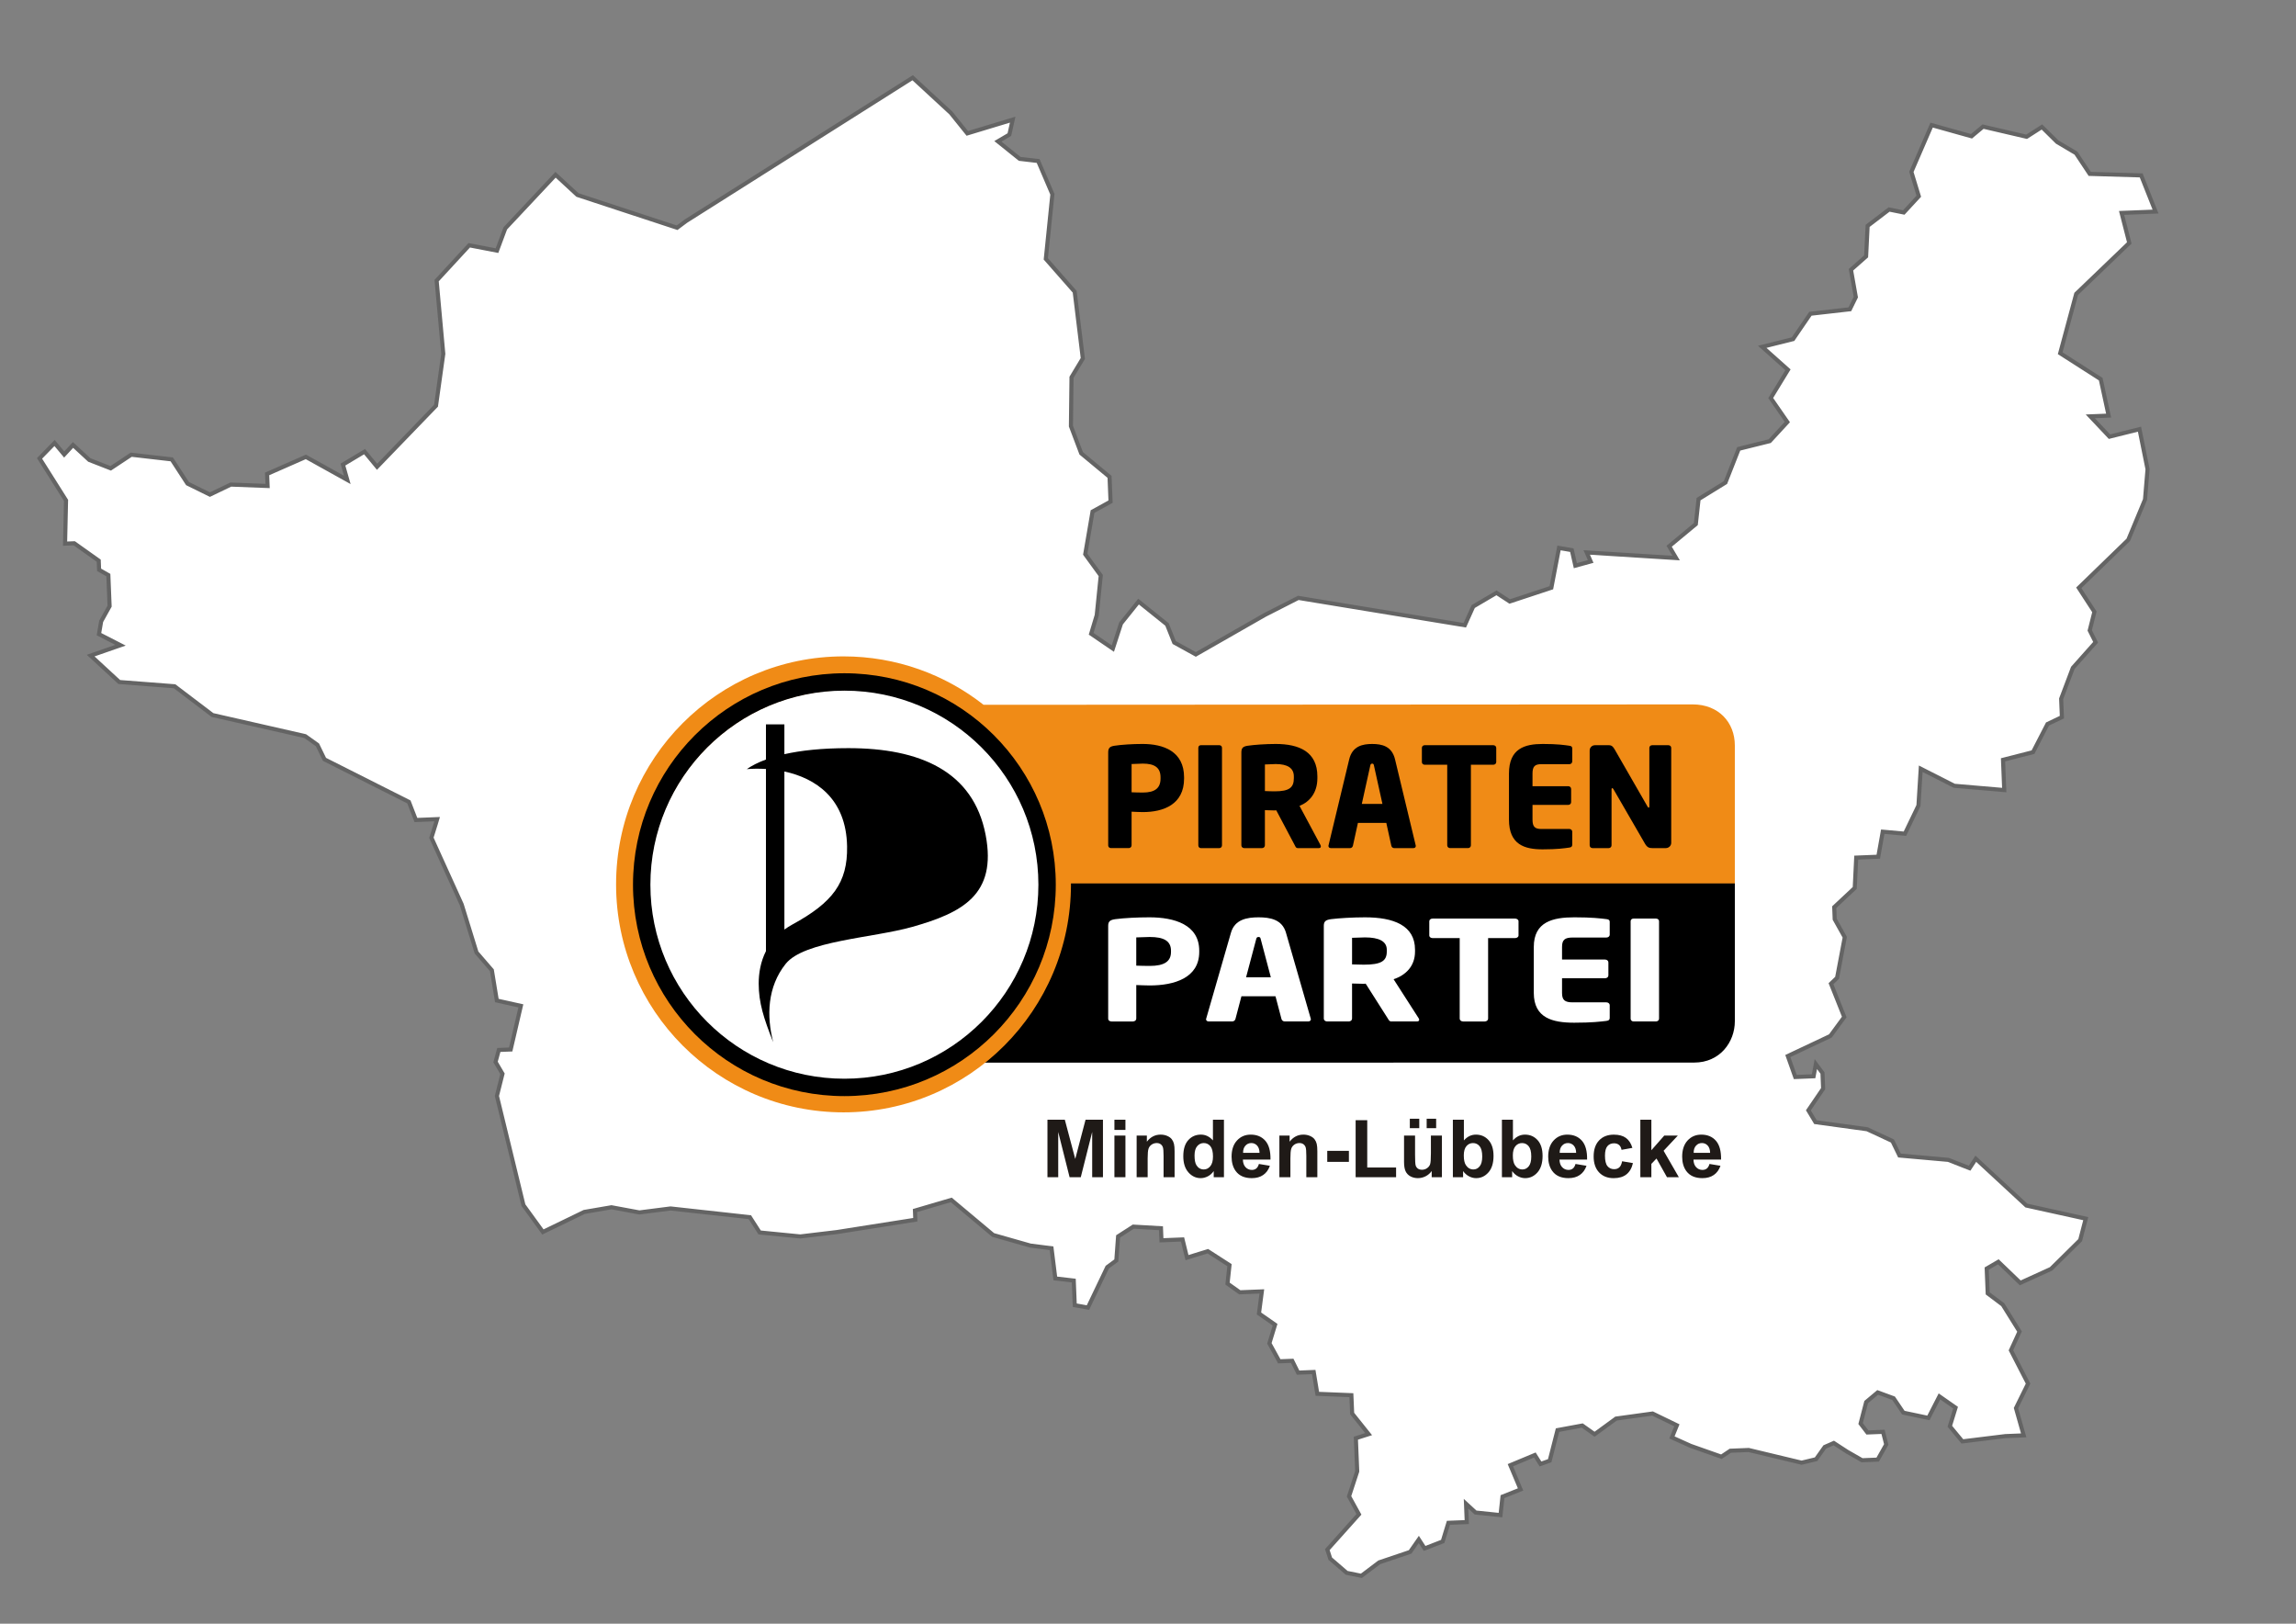
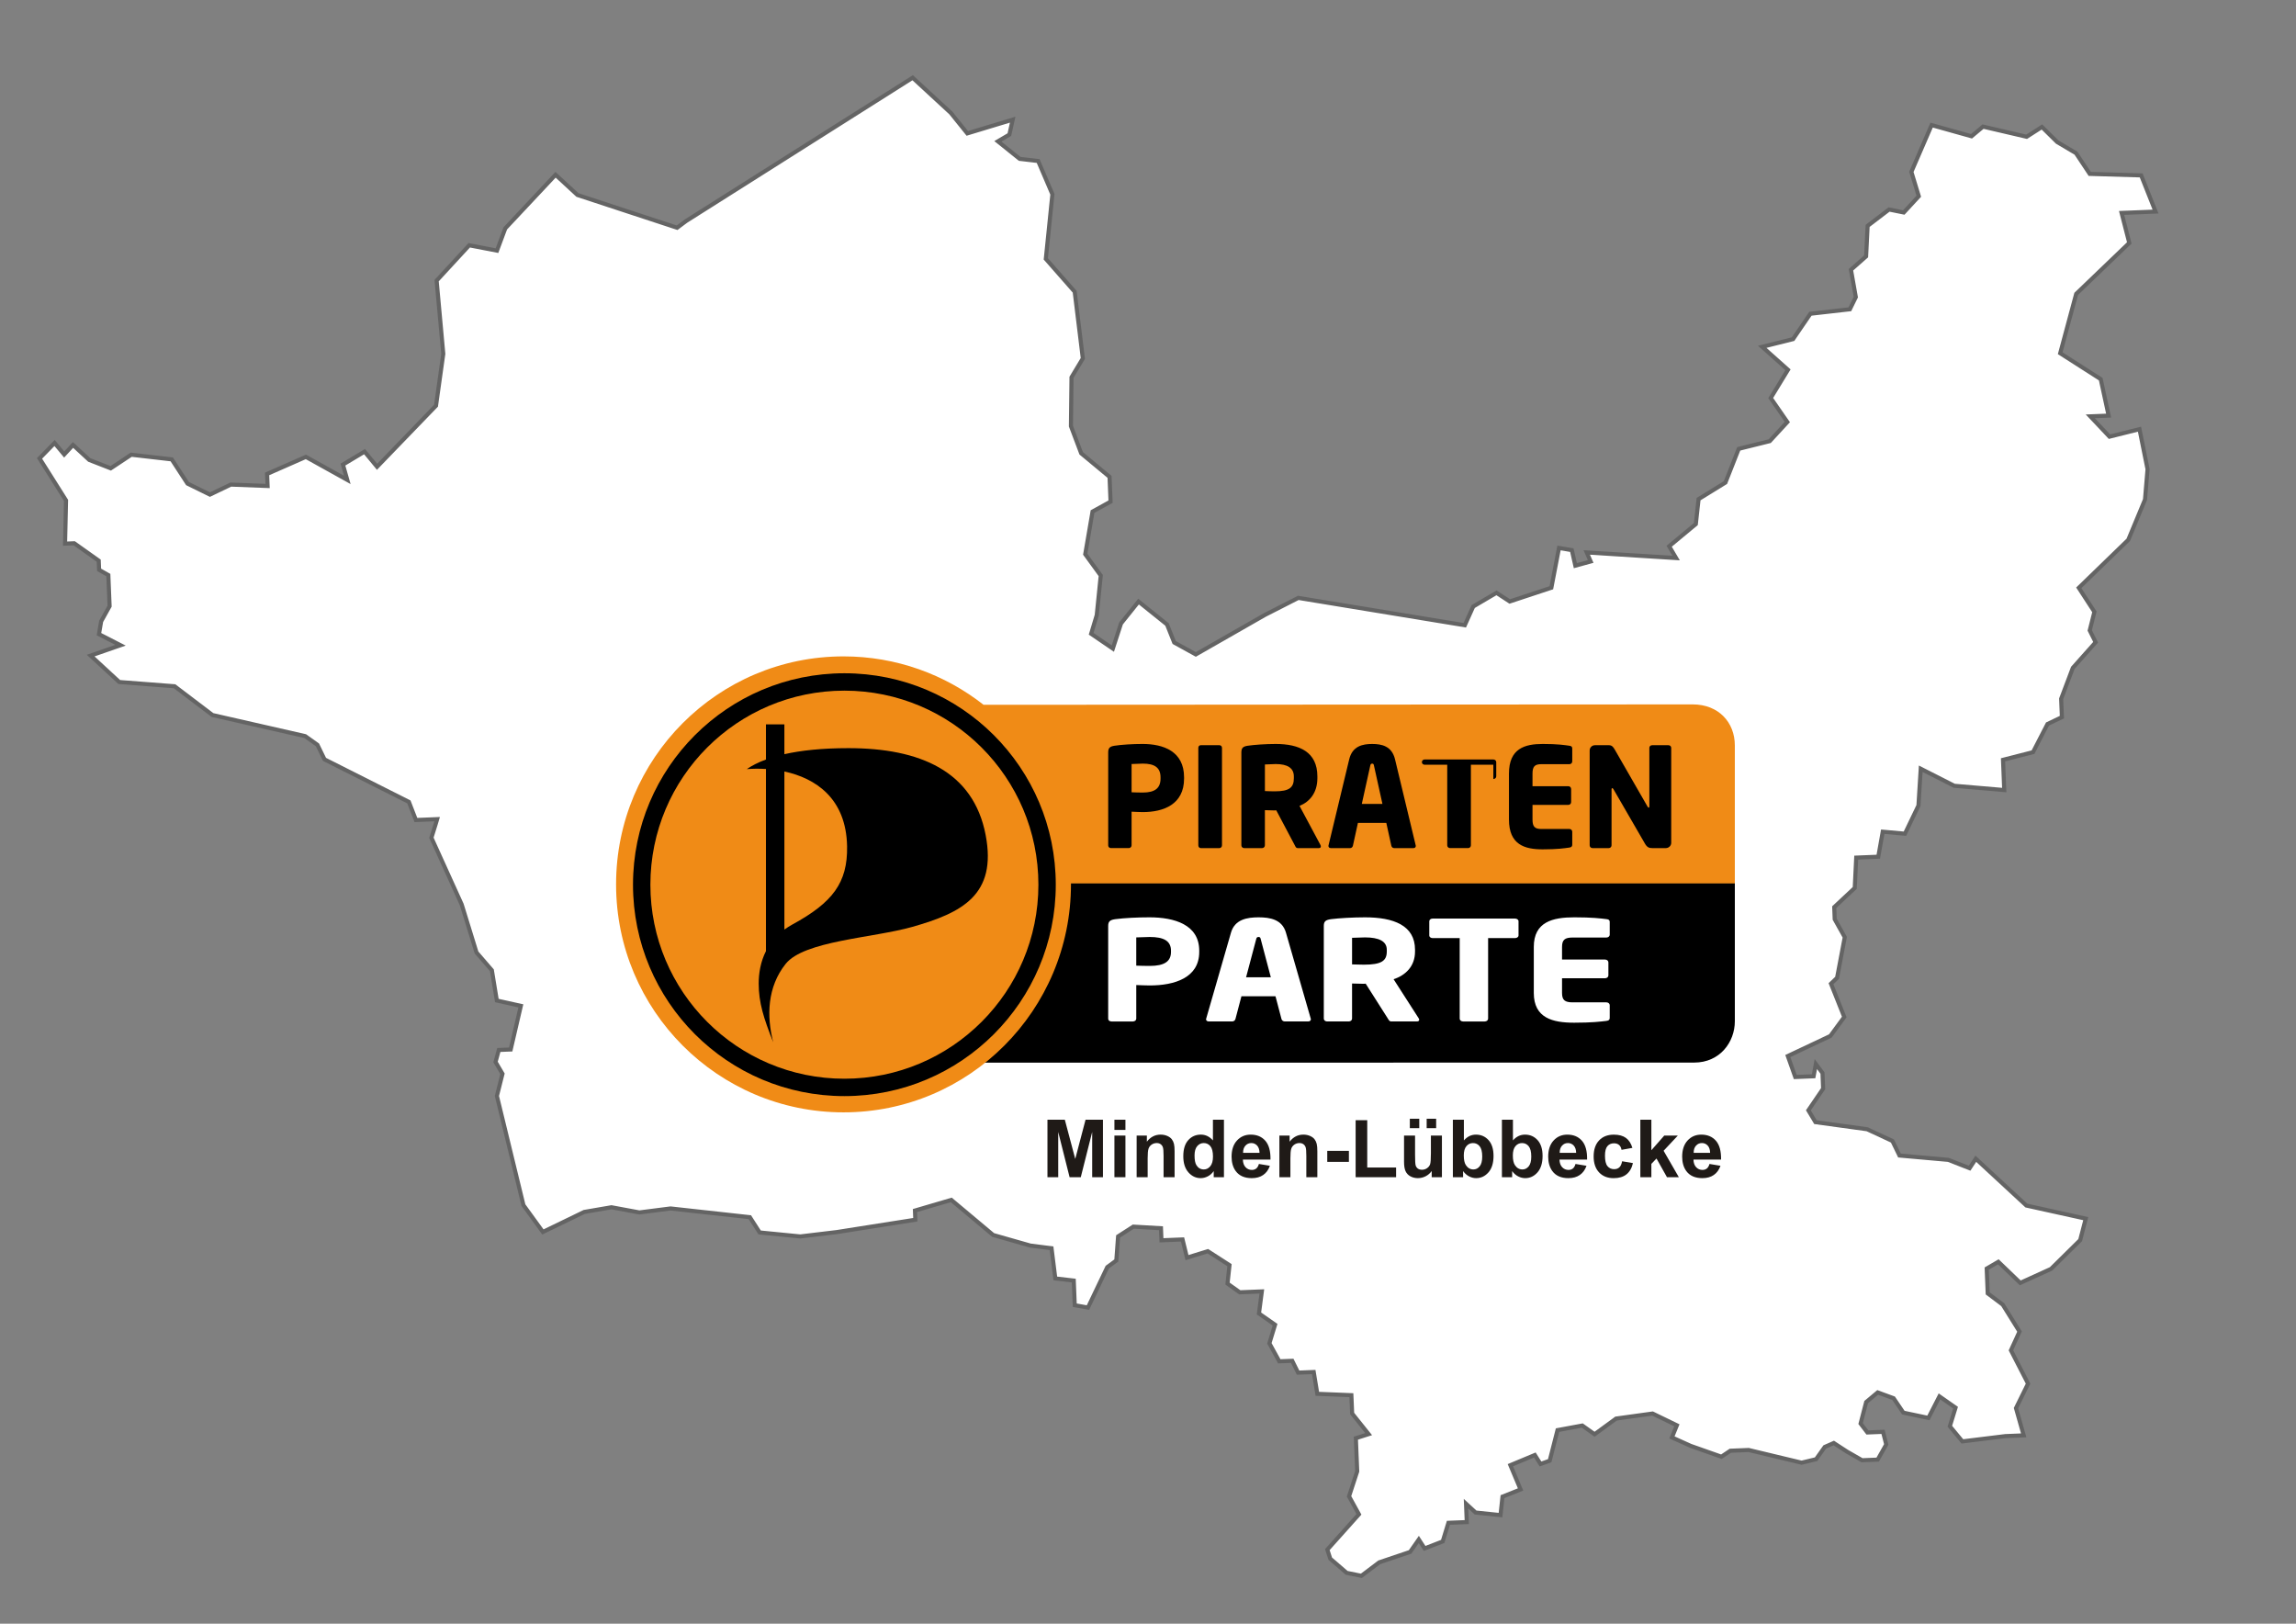
<svg xmlns="http://www.w3.org/2000/svg" xml:space="preserve" width="297mm" height="210mm" style="shape-rendering:geometricPrecision; text-rendering:geometricPrecision; image-rendering:optimizeQuality; fill-rule:evenodd; clip-rule:evenodd" viewBox="0 0 297 210">
  <rect x="0" y="0" width="297" height="210" fill="#808080" stroke="none" />
  <defs>
    <style type="text/css">
   
    .str0 {stroke:#646464;stroke-width:0.529}
    .fil0 {fill:white}
    .fil2 {fill:black}
    .fil3 {fill:#F08B16}
    .fil4 {fill:white}
    .fil1 {fill:#1F1A17;fill-rule:nonzero}
   
  </style>
  </defs>
  <g id="Ebene_x0020_1">
    <polygon id="Kreis_Minden-Lübbecke_1_" class="fil0 str0" points="276.973,22.685 278.833,27.364 274.44,27.539 275.434,31.418 268.566,38.01 266.498,45.685 271.741,49.039 272.761,53.753 270.391,53.847 272.872,56.476 276.754,55.507 277.796,60.68 277.468,64.61 275.3,69.825 268.903,76.025 270.923,79.132 270.318,81.535 271.083,83.067 268.132,86.377 266.62,90.377 266.717,92.751 264.858,93.638 262.98,97.279 259.102,98.27 259.259,102.182 252.79,101.628 248.457,99.425 248.162,104.191 246.414,107.826 243.543,107.566 242.966,110.802 240.113,110.918 239.921,114.842 237.268,117.326 237.329,118.887 238.63,121.212 237.635,126.467 236.848,127.224 238.565,131.534 236.767,133.984 231.264,136.582 232.227,139.294 234.6,139.199 234.889,137.623 235.75,138.777 235.832,140.8 233.922,143.605 234.84,145.131 241.527,146.05 244.797,147.571 245.71,149.449 252.024,150.01 254.778,151.087 255.582,149.866 262.123,155.918 269.803,157.613 269.08,160.393 265.312,164.109 261.333,165.921 258.496,163.194 256.991,164.07 257.121,167.278 259.069,168.741 261.236,172.217 260.125,174.641 262.341,178.952 260.779,182.119 261.775,185.642 259.401,185.738 253.843,186.422 252.223,184.463 252.962,182.058 250.877,180.601 249.449,183.386 246.207,182.703 244.946,180.839 242.891,180.086 241.4,181.335 240.679,184.115 241.558,185.266 243.579,185.185 243.995,186.819 242.89,188.778 240.867,188.859 238.927,187.748 237.208,186.629 236.043,187.139 234.92,188.724 233.045,189.174 226.201,187.533 223.828,187.629 222.672,188.402 218.694,186.999 216.274,185.907 216.915,184.341 213.772,182.818 209.047,183.47 206.269,185.497 204.678,184.371 201.472,184.963 200.462,188.919 199.271,189.341 198.54,188.182 195.376,189.499 196.694,192.637 194.357,193.566 194.098,195.954 190.875,195.621 189.638,194.482 189.735,196.856 187.36,196.951 186.623,199.357 184.282,200.266 183.53,199.106 182.406,200.715 178.41,202.064 176.103,203.807 174.198,203.421 172.078,201.593 171.698,200.419 175.784,195.854 174.505,193.528 175.563,190.294 175.389,186.009 177.039,185.481 174.908,182.817 174.809,180.444 170.403,180.267 169.938,177.447 167.915,177.528 167.154,175.998 165.482,176.063 164.202,173.738 164.937,171.332 162.854,169.876 163.226,167.023 160.369,167.137 158.787,166.012 159.042,163.626 156.24,161.823 153.544,162.656 152.968,160.303 150.241,160.412 150.179,158.852 146.601,158.645 144.63,159.912 144.402,163.024 143.232,163.886 140.733,169.113 139.026,168.808 138.897,165.621 136.511,165.344 136.023,161.445 133.279,161.094 128.469,159.725 123.053,155.188 118.354,156.567 118.402,157.751 108.252,159.348 103.52,159.914 98.264,159.397 96.996,157.424 86.738,156.295 82.708,156.809 79.096,156.14 75.575,156.744 70.227,159.335 67.711,155.869 64.278,141.748 65,138.879 64.102,137.353 64.525,135.795 66.063,135.734 67.376,130.091 64.269,129.402 63.627,125.489 61.641,123.192 59.721,116.976 55.805,108.351 56.356,106.591 56.549,105.944 53.801,106.055 52.893,103.714 41.976,98.211 41.061,96.333 39.479,95.208 27.484,92.476 22.582,88.757 15.427,88.207 11.726,84.792 15.59,83.448 12.802,82.018 13.087,80.357 14.178,78.398 14.016,74.379 12.82,73.7 12.772,72.513 9.604,70.264 8.417,70.31 8.543,64.717 5.114,59.286 7.06,57.293 8.305,58.783 9.446,57.548 11.55,59.489 14.319,60.569 16.976,58.81 22.218,59.413 24.255,62.544 27.155,63.968 29.855,62.673 34.615,62.855 34.552,61.295 39.567,59.09 44.923,62.067 44.36,60.086 47.156,58.412 48.775,60.371 56.402,52.472 57.341,45.765 56.48,36.293 60.697,31.723 64.288,32.415 65.363,29.533 71.865,22.603 74.695,25.217 87.588,29.454 88.739,28.593 118.058,10.053 122.995,14.607 125.126,17.253 130.997,15.476 130.568,17.407 129.082,18.281 131.901,20.545 134.29,20.824 136.133,25.127 135.282,33.481 139.018,37.732 140.07,46.362 138.605,48.797 138.53,55.115 139.858,58.628 143.526,61.672 143.655,64.88 141.327,66.162 140.381,71.679 142.388,74.437 141.869,79.564 141.147,81.969 143.953,83.882 145.014,80.627 147.277,77.806 150.957,80.763 151.892,83.1 154.683,84.639 163.628,79.527 167.943,77.328 189.477,80.866 190.569,78.444 193.578,76.674 195.295,77.792 200.678,76.014 201.666,70.868 203.326,71.153 203.779,73.161 205.762,72.618 205.252,71.45 216.814,72.175 215.914,70.647 219.366,67.781 219.719,64.553 223.197,62.411 224.914,58.05 228.925,57.054 231.202,54.585 229.051,51.48 231.283,47.826 227.953,44.856 231.941,43.86 234.185,40.578 239.289,39.999 240.061,38.427 239.434,34.887 241.392,33.158 241.587,29.212 244.361,27.097 246.264,27.482 248.205,25.379 247.246,22.228 249.866,16.18 255.026,17.624 256.519,16.376 262.157,17.689 264.135,16.422 266.107,18.368 268.54,19.81 270.32,22.49 " />
    <polygon class="fil1" points="135.494,152.253 135.494,144.818 137.741,144.818 139.089,149.89 140.422,144.818 142.674,144.818 142.674,152.253 141.28,152.253 141.28,146.4 139.804,152.253 138.358,152.253 136.887,146.4 136.887,152.253 " />
    <path id="1" class="fil1" d="M144.156 146.137l0 -1.319 1.425 0 0 1.319 -1.425 0zm0 6.116l0 -5.385 1.425 0 0 5.385 -1.425 0z" />
    <path id="12" class="fil1" d="M151.94 152.253l-1.425 0 0 -2.749c0,-0.582 -0.031,-0.957 -0.092,-1.129 -0.061,-0.17 -0.161,-0.303 -0.298,-0.398 -0.137,-0.093 -0.301,-0.142 -0.493,-0.142 -0.247,0 -0.469,0.068 -0.665,0.203 -0.196,0.137 -0.331,0.315 -0.403,0.538 -0.073,0.223 -0.109,0.635 -0.109,1.238l0 2.439 -1.425 0 0 -5.385 1.323 0 0 0.791c0.471,-0.609 1.063,-0.914 1.776,-0.914 0.313,0 0.602,0.057 0.862,0.17 0.26,0.114 0.457,0.258 0.59,0.434 0.133,0.176 0.227,0.376 0.279,0.599 0.054,0.223 0.08,0.542 0.08,0.957l0 3.348z" />
    <path id="123" class="fil1" d="M158.324 152.253l-1.323 0 0 -0.791c-0.22,0.308 -0.479,0.537 -0.779,0.687 -0.299,0.151 -0.601,0.225 -0.905,0.225 -0.62,0 -1.149,-0.249 -1.591,-0.748 -0.44,-0.499 -0.661,-1.194 -0.661,-2.086 0,-0.914 0.215,-1.608 0.644,-2.083 0.429,-0.474 0.973,-0.713 1.629,-0.713 0.601,0 1.122,0.251 1.561,0.751l0 -2.678 1.425 0 0 7.435zm-3.803 -2.809c0,0.575 0.08,0.99 0.239,1.248 0.229,0.37 0.55,0.557 0.963,0.557 0.329,0 0.608,-0.14 0.838,-0.419 0.229,-0.279 0.344,-0.696 0.344,-1.25 0,-0.618 -0.113,-1.065 -0.334,-1.336 -0.223,-0.272 -0.509,-0.408 -0.859,-0.408 -0.338,0 -0.62,0.135 -0.848,0.403 -0.229,0.268 -0.343,0.67 -0.343,1.205z" />
    <path id="1234" class="fil1" d="M162.847 150.539l1.421 0.237c-0.183,0.521 -0.471,0.917 -0.866,1.189 -0.393,0.274 -0.886,0.409 -1.478,0.409 -0.936,0 -1.629,-0.305 -2.079,-0.917 -0.355,-0.49 -0.533,-1.11 -0.533,-1.856 0,-0.893 0.234,-1.593 0.701,-2.098 0.466,-0.505 1.056,-0.758 1.769,-0.758 0.801,0 1.433,0.265 1.897,0.794 0.462,0.53 0.684,1.34 0.665,2.432l-3.571 0c0.01,0.422 0.125,0.751 0.344,0.985 0.22,0.235 0.495,0.353 0.822,0.353 0.223,0 0.41,-0.061 0.563,-0.182 0.152,-0.123 0.268,-0.319 0.344,-0.589zm0.081 -1.44c-0.01,-0.414 -0.116,-0.727 -0.319,-0.942 -0.203,-0.215 -0.45,-0.322 -0.741,-0.322 -0.312,0 -0.568,0.114 -0.77,0.341 -0.203,0.225 -0.303,0.533 -0.299,0.923l2.129 0z" />
    <path id="12345" class="fil1" d="M170.405 152.253l-1.425 0 0 -2.749c0,-0.582 -0.031,-0.957 -0.092,-1.129 -0.061,-0.17 -0.161,-0.303 -0.298,-0.398 -0.137,-0.093 -0.301,-0.142 -0.493,-0.142 -0.247,0 -0.469,0.068 -0.665,0.203 -0.196,0.137 -0.331,0.315 -0.403,0.538 -0.073,0.223 -0.109,0.635 -0.109,1.238l0 2.439 -1.425 0 0 -5.385 1.323 0 0 0.791c0.471,-0.609 1.063,-0.914 1.776,-0.914 0.313,0 0.602,0.057 0.862,0.17 0.26,0.114 0.457,0.258 0.59,0.434 0.133,0.176 0.227,0.376 0.279,0.599 0.054,0.223 0.08,0.542 0.08,0.957l0 3.348z" />
    <polygon id="123456" class="fil1" points="171.688,150.269 171.688,148.844 174.487,148.844 174.487,150.269 " />
    <polygon id="1234567" class="fil1" points="175.359,152.253 175.359,144.879 176.86,144.879 176.86,150.999 180.592,150.999 180.592,152.253 " />
    <path id="12345678" class="fil1" d="M185.198 152.253l0 -0.807c-0.197,0.287 -0.455,0.514 -0.774,0.68 -0.32,0.165 -0.658,0.248 -1.013,0.248 -0.362,0 -0.685,-0.08 -0.973,-0.237 -0.287,-0.159 -0.495,-0.383 -0.625,-0.67 -0.128,-0.287 -0.192,-0.685 -0.192,-1.193l0 -3.407 1.425 0 0 2.474c0,0.758 0.026,1.222 0.08,1.393 0.052,0.17 0.147,0.305 0.286,0.405 0.139,0.1 0.315,0.149 0.528,0.149 0.244,0 0.462,-0.066 0.654,-0.199 0.192,-0.135 0.324,-0.299 0.395,-0.497 0.071,-0.199 0.107,-0.684 0.107,-1.454l0 -2.271 1.425 0 0 5.385 -1.323 0zm-2.83 -6.339l0 -1.222 1.222 0 0 1.222 -1.222 0zm2.179 0l0 -1.222 1.227 0 0 1.222 -1.227 0z" />
    <path id="123456789" class="fil1" d="M187.937 152.253l0 -7.435 1.425 0 0 2.678c0.44,-0.5 0.959,-0.751 1.561,-0.751 0.656,0 1.198,0.239 1.629,0.713 0.429,0.474 0.644,1.156 0.644,2.046 0,0.919 -0.22,1.629 -0.658,2.126 -0.438,0.497 -0.969,0.744 -1.594,0.744 -0.308,0 -0.611,-0.076 -0.91,-0.23 -0.299,-0.154 -0.557,-0.381 -0.774,-0.682l0 0.791 -1.323 0zm1.414 -2.809c0,0.557 0.088,0.969 0.263,1.238 0.247,0.379 0.575,0.568 0.985,0.568 0.313,0 0.582,-0.135 0.803,-0.403 0.222,-0.268 0.332,-0.692 0.332,-1.271 0,-0.615 -0.113,-1.059 -0.336,-1.331 -0.222,-0.272 -0.507,-0.408 -0.857,-0.408 -0.341,0 -0.625,0.133 -0.852,0.398 -0.227,0.267 -0.339,0.668 -0.339,1.21z" />
    <path id="12345678910" class="fil1" d="M194.281 152.253l0 -7.435 1.425 0 0 2.678c0.44,-0.5 0.959,-0.751 1.561,-0.751 0.656,0 1.198,0.239 1.629,0.713 0.429,0.474 0.644,1.156 0.644,2.046 0,0.919 -0.22,1.629 -0.658,2.126 -0.438,0.497 -0.969,0.744 -1.594,0.744 -0.308,0 -0.611,-0.076 -0.91,-0.23 -0.299,-0.154 -0.557,-0.381 -0.774,-0.682l0 0.791 -1.323 0zm1.414 -2.809c0,0.557 0.088,0.969 0.263,1.238 0.247,0.379 0.575,0.568 0.985,0.568 0.313,0 0.582,-0.135 0.803,-0.403 0.222,-0.268 0.332,-0.692 0.332,-1.271 0,-0.615 -0.113,-1.059 -0.336,-1.331 -0.222,-0.272 -0.507,-0.408 -0.857,-0.408 -0.341,0 -0.625,0.133 -0.852,0.398 -0.227,0.267 -0.339,0.668 -0.339,1.21z" />
    <path id="1234567891011" class="fil1" d="M203.803 150.539l1.421 0.237c-0.183,0.521 -0.471,0.917 -0.866,1.189 -0.393,0.274 -0.886,0.409 -1.478,0.409 -0.936,0 -1.629,-0.305 -2.079,-0.917 -0.355,-0.49 -0.533,-1.11 -0.533,-1.856 0,-0.893 0.234,-1.593 0.701,-2.098 0.466,-0.505 1.056,-0.758 1.769,-0.758 0.801,0 1.433,0.265 1.897,0.794 0.462,0.53 0.684,1.34 0.665,2.432l-3.571 0c0.01,0.422 0.125,0.751 0.344,0.985 0.22,0.235 0.495,0.353 0.822,0.353 0.223,0 0.41,-0.061 0.563,-0.182 0.152,-0.123 0.268,-0.319 0.344,-0.589zm0.081 -1.44c-0.01,-0.414 -0.116,-0.727 -0.319,-0.942 -0.203,-0.215 -0.45,-0.322 -0.741,-0.322 -0.312,0 -0.568,0.114 -0.77,0.341 -0.203,0.225 -0.303,0.533 -0.299,0.923l2.129 0z" />
    <path id="123456789101112" class="fil1" d="M211.159 148.46l-1.406 0.253c-0.047,-0.28 -0.154,-0.492 -0.322,-0.633 -0.168,-0.142 -0.384,-0.213 -0.651,-0.213 -0.357,0 -0.639,0.123 -0.85,0.367 -0.211,0.246 -0.317,0.656 -0.317,1.231 0,0.639 0.107,1.091 0.322,1.354 0.215,0.263 0.502,0.395 0.864,0.395 0.272,0 0.492,-0.076 0.665,-0.23 0.173,-0.154 0.294,-0.419 0.365,-0.793l1.4 0.237c-0.145,0.642 -0.426,1.129 -0.838,1.456 -0.412,0.329 -0.964,0.492 -1.658,0.492 -0.788,0 -1.416,-0.248 -1.883,-0.744 -0.469,-0.497 -0.703,-1.186 -0.703,-2.065 0,-0.888 0.235,-1.58 0.705,-2.075 0.471,-0.497 1.106,-0.744 1.908,-0.744 0.656,0 1.177,0.142 1.565,0.424 0.386,0.282 0.665,0.713 0.834,1.291z" />
    <polygon id="12345678910111213" class="fil1" points="212.187,152.253 212.187,144.818 213.613,144.818 213.613,148.763 215.28,146.868 217.036,146.868 215.196,148.834 217.167,152.253 215.632,152.253 214.276,149.834 213.613,150.529 213.613,152.253 " />
    <path id="1234567891011121314" class="fil1" d="M221.133 150.539l1.421 0.237c-0.183,0.521 -0.471,0.917 -0.866,1.189 -0.393,0.274 -0.886,0.409 -1.478,0.409 -0.936,0 -1.629,-0.305 -2.079,-0.917 -0.355,-0.49 -0.533,-1.11 -0.533,-1.856 0,-0.893 0.234,-1.593 0.701,-2.098 0.466,-0.505 1.056,-0.758 1.769,-0.758 0.801,0 1.433,0.265 1.897,0.794 0.462,0.53 0.684,1.34 0.665,2.432l-3.571 0c0.01,0.422 0.125,0.751 0.344,0.985 0.22,0.235 0.495,0.353 0.822,0.353 0.223,0 0.41,-0.061 0.563,-0.182 0.152,-0.123 0.268,-0.319 0.344,-0.589zm0.081 -1.44c-0.01,-0.414 -0.116,-0.727 -0.319,-0.942 -0.203,-0.215 -0.45,-0.322 -0.741,-0.322 -0.312,0 -0.568,0.114 -0.77,0.341 -0.203,0.225 -0.303,0.533 -0.299,0.923l2.129 0z" />
    <path id="path3562" class="fil2" d="M224.411 132.084c0,2.681 -1.919,5.343 -5.259,5.343 -3.945,0 -97.888,0.012 -97.888,0.012l0 -23.268 103.147 0 0 17.913 0 0z" />
    <path id="path3564" class="fil3" d="M138.531 114.253l85.88 0c0,0 -0.001,-14.541 -0.001,-17.845 0,-2.973 -2.092,-5.305 -5.453,-5.305 -5.747,0 -91.727,0.052 -91.727,0.052l0.002 0.001c-4.996,-3.919 -11.281,-6.263 -18.117,-6.263 -16.249,0 -29.421,13.202 -29.421,29.487 0,16.284 13.172,29.485 29.421,29.485 16.248,0 29.421,-13.201 29.421,-29.485 0,-0.043 -0.004,-0.086 -0.004,-0.13l0 0.003 0 0z" />
-     <path id="path3566" class="fil4" d="M134.643 114.562c0,13.975 -11.329,25.304 -25.304,25.304 -13.975,0 -25.305,-11.329 -25.305,-25.304 0,-13.975 11.33,-25.305 25.305,-25.305 13.975,0 25.304,11.33 25.304,25.305z" />
    <path id="path3568" class="fil2" d="M101.466 99.782l0 20.441c0.316,-0.231 0.662,-0.451 1.037,-0.656 5.202,-2.834 7.153,-5.397 7.072,-10.098 -0.108,-6.25 -4.122,-8.828 -8.109,-9.688m-2.385 -6.096l2.384 0 0 3.857c2.119,-0.478 4.835,-0.782 8.278,-0.782 9.209,0 16.175,2.942 17.758,11.244 1.474,7.724 -3.036,10.045 -9.486,11.873 -5.096,1.443 -13.995,1.797 -16.38,4.779 -2.385,2.98 -2.488,6.761 -1.614,10.141 -1.233,-3.098 -1.879,-5.12 -1.879,-7.587 0,-1.337 0.24,-2.818 0.938,-4.196l0 -23.558c-0.888,-0.056 -1.729,-0.042 -2.478,0.02 0.631,-0.439 1.446,-0.864 2.478,-1.243l0 -4.547 0 0z" />
    <path id="path3570" class="fil2" d="M109.227 87.075c15.103,0 27.344,12.242 27.344,27.346 0,15.101 -12.241,27.344 -27.344,27.344 -15.101,0 -27.345,-12.243 -27.345,-27.344 0,-15.103 12.244,-27.346 27.345,-27.346m0 2.25c-13.859,0 -25.095,11.237 -25.095,25.096 0,13.859 11.237,25.094 25.095,25.094 13.86,0 25.095,-11.236 25.095,-25.094 0,-13.86 -11.235,-25.096 -25.095,-25.096z" />
    <path id="path3572" class="fil2" d="M147.828 105.031c-0.429,0 -1.003,-0.035 -1.451,-0.054l0 4.352c0,0.197 -0.161,0.358 -0.358,0.358l-2.31 0c-0.197,0 -0.358,-0.143 -0.358,-0.34l0 -12.035c0,-0.61 0.251,-0.769 0.805,-0.86 0.914,-0.142 2.346,-0.233 3.636,-0.233 2.704,0 5.374,0.949 5.374,4.316l0 0.161c0.001,3.35 -2.668,4.335 -5.337,4.335m2.293 -4.496c0,-1.271 -0.789,-1.774 -2.293,-1.774 -0.251,0 -1.235,0.036 -1.451,0.054l0 3.654c0.197,0.018 1.253,0.035 1.451,0.035 1.594,0 2.293,-0.591 2.293,-1.809l0 -0.161z" />
    <path id="path3574" class="fil2" d="M157.731 109.688l-2.399 0c-0.198,0 -0.323,-0.161 -0.323,-0.358l0 -12.609c0,-0.198 0.125,-0.341 0.323,-0.341l2.399 0c0.197,0 0.34,0.143 0.34,0.341l0 12.609c0,0.197 -0.143,0.358 -0.34,0.358z" />
    <path id="path3576" class="fil2" d="M170.59 109.688l-2.741 0c-0.196,0 -0.268,-0.178 -0.358,-0.358l-2.4 -4.531 -0.197 0.018c-0.376,0 -0.931,-0.036 -1.272,-0.036l0 4.549c0,0.197 -0.161,0.358 -0.358,0.358l-2.328 0c-0.196,0 -0.358,-0.161 -0.358,-0.358l0 -12.018c0,-0.61 0.25,-0.77 0.805,-0.86 0.824,-0.126 2.346,-0.233 3.636,-0.233 3.045,0 5.391,1.021 5.391,4.191l0 0.234c0,1.898 -1.003,3.062 -2.31,3.582l2.704 5.051c0.035,0.072 0.054,0.142 0.054,0.197 0,0.125 -0.072,0.215 -0.268,0.215m-3.224 -9.278c0,-1.092 -0.842,-1.594 -2.346,-1.594 -0.251,0 -1.183,0.037 -1.397,0.054l0 3.439c0.197,0.018 1.075,0.035 1.272,0.035 1.881,0 2.472,-0.484 2.472,-1.701l0 -0.233 -0.001 0z" />
    <path id="path3578" class="fil2" d="M182.838 109.688l-2.508 0c-0.179,0 -0.322,-0.143 -0.358,-0.322l-0.645 -2.937 -3.672 0 -0.644 2.937c-0.037,0.179 -0.179,0.322 -0.358,0.322l-2.509 0c-0.178,0 -0.304,-0.108 -0.304,-0.286 0,-0.018 0.018,-0.054 0.018,-0.09l2.669 -11.104c0.412,-1.72 1.737,-1.988 2.973,-1.988 1.236,0 2.543,0.269 2.955,1.988l2.669 11.104c0,0.036 0.018,0.072 0.018,0.09 0.001,0.178 -0.124,0.286 -0.303,0.286m-5.105 -10.657c-0.036,-0.178 -0.071,-0.269 -0.233,-0.269 -0.162,0 -0.215,0.09 -0.251,0.269l-1.093 4.943 2.669 0 -1.092 -4.943z" />
-     <path id="path3580" class="fil2" d="M193.171 98.906l-2.902 0 0 10.423c0,0.197 -0.161,0.358 -0.358,0.358l-2.346 0c-0.197,0 -0.359,-0.161 -0.359,-0.358l0 -10.423 -2.919 0c-0.197,0 -0.359,-0.144 -0.359,-0.341l0 -1.845c0,-0.197 0.162,-0.34 0.359,-0.34l8.884 0c0.197,0 0.376,0.143 0.376,0.34l0 1.845c0,0.197 -0.178,0.341 -0.376,0.341z" />
+     <path id="path3580" class="fil2" d="M193.171 98.906l-2.902 0 0 10.423c0,0.197 -0.161,0.358 -0.358,0.358l-2.346 0c-0.197,0 -0.359,-0.161 -0.359,-0.358l0 -10.423 -2.919 0c-0.197,0 -0.359,-0.144 -0.359,-0.341c0,-0.197 0.162,-0.34 0.359,-0.34l8.884 0c0.197,0 0.376,0.143 0.376,0.34l0 1.845c0,0.197 -0.178,0.341 -0.376,0.341z" />
    <path id="path3582" class="fil2" d="M203.019 109.617c-0.626,0.089 -1.54,0.232 -3.474,0.232 -2.311,0 -4.352,-0.591 -4.352,-3.851l0 -5.946c0,-3.26 2.06,-3.833 4.37,-3.833 1.934,0 2.83,0.143 3.457,0.233 0.251,0.035 0.359,0.125 0.359,0.358l0 1.666c0,0.196 -0.161,0.358 -0.359,0.358l-3.635 0c-0.842,0 -1.147,0.287 -1.147,1.218l0 1.631 4.639 0c0.196,0 0.358,0.161 0.358,0.358l0 1.701c0,0.197 -0.161,0.358 -0.358,0.358l-4.639 0 0 1.898c0,0.932 0.305,1.218 1.147,1.218l3.635 0c0.197,0 0.359,0.161 0.359,0.358l0 1.666c0,0.233 -0.108,0.34 -0.359,0.377z" />
    <path id="path3584" class="fil2" d="M215.483 109.688l-1.755 0c-0.376,0 -0.645,-0.071 -0.931,-0.554l-4.084 -7.058c-0.071,-0.108 -0.107,-0.143 -0.161,-0.143 -0.054,0 -0.089,0.035 -0.089,0.143l0 7.254c0,0.197 -0.161,0.358 -0.359,0.358l-2.114 0c-0.197,0 -0.358,-0.161 -0.358,-0.358l0 -12.269c0,-0.376 0.305,-0.68 0.681,-0.68l1.809 0c0.358,0 0.537,0.179 0.752,0.556l4.245 7.38c0.072,0.107 0.09,0.142 0.144,0.142 0.036,0 0.09,-0.036 0.09,-0.162l0 -7.575c0,-0.198 0.161,-0.341 0.358,-0.341l2.113 0c0.197,0 0.359,0.143 0.359,0.341l0 12.286c-0,0.376 -0.323,0.681 -0.7,0.681z" />
    <path id="path3586" class="fil4" d="M148.723 127.453c-0.515,0 -1.204,-0.036 -1.741,-0.053l0 4.352c0,0.197 -0.193,0.358 -0.43,0.358l-2.772 0c-0.237,0 -0.43,-0.143 -0.43,-0.34l0 -12.037c0,-0.609 0.301,-0.769 0.966,-0.859 1.097,-0.144 2.815,-0.233 4.363,-0.233 3.245,0 6.448,0.949 6.448,4.316l0 0.161c0.001,3.349 -3.202,4.335 -6.405,4.335m2.751 -4.496c0,-1.272 -0.946,-1.773 -2.751,-1.773 -0.301,0 -1.482,0.035 -1.741,0.054l0 3.654c0.237,0.017 1.504,0.035 1.741,0.035 1.913,0 2.751,-0.591 2.751,-1.809l0 -0.161z" />
    <path id="path3588" class="fil4" d="M169.203 132.109l-3.009 0c-0.214,0 -0.387,-0.143 -0.429,-0.323l-0.774 -2.937 -4.405 0 -0.774 2.937c-0.043,0.18 -0.215,0.323 -0.43,0.323l-3.008 0c-0.215,0 -0.366,-0.107 -0.366,-0.286 0,-0.018 0.022,-0.054 0.022,-0.09l3.202 -11.104c0.494,-1.72 2.085,-1.988 3.568,-1.988 1.483,0 3.052,0.269 3.547,1.988l3.202 11.104c0,0.036 0.021,0.072 0.021,0.09 0,0.179 -0.15,0.286 -0.365,0.286m-6.125 -10.657c-0.043,-0.179 -0.086,-0.269 -0.28,-0.269 -0.193,0 -0.258,0.089 -0.301,0.269l-1.311 4.943 3.201 0 -1.309 -4.943z" />
    <path id="path3590" class="fil4" d="M183.256 132.109l-3.288 0c-0.236,0 -0.322,-0.178 -0.43,-0.358l-2.88 -4.531 -0.236 0.018c-0.452,0 -1.118,-0.036 -1.526,-0.036l0 4.549c0,0.197 -0.194,0.358 -0.43,0.358l-2.794 0c-0.236,0 -0.43,-0.161 -0.43,-0.358l0 -12.018c0,-0.609 0.301,-0.769 0.968,-0.859 0.988,-0.125 2.815,-0.233 4.363,-0.233 3.653,0 6.468,1.021 6.468,4.191l0 0.233c0,1.898 -1.204,3.063 -2.772,3.582l3.245 5.051c0.043,0.072 0.064,0.143 0.064,0.197 0,0.125 -0.086,0.214 -0.322,0.214m-3.868 -9.278c0,-1.092 -1.01,-1.594 -2.815,-1.594 -0.301,0 -1.419,0.035 -1.676,0.053l0 3.44c0.236,0.017 1.289,0.035 1.526,0.035 2.257,0 2.966,-0.483 2.966,-1.702l0 -0.233 -0.001 0z" />
    <path id="path3592" class="fil4" d="M195.977 121.328l-3.482 0 0 10.424c0,0.197 -0.193,0.358 -0.43,0.358l-2.816 0c-0.236,0 -0.429,-0.161 -0.429,-0.358l0 -10.424 -3.503 0c-0.237,0 -0.431,-0.143 -0.431,-0.34l0 -1.845c0,-0.196 0.193,-0.34 0.431,-0.34l10.66 0c0.236,0 0.452,0.143 0.452,0.34l0 1.845c0,0.197 -0.215,0.34 -0.452,0.34z" />
    <path id="path3594" class="fil4" d="M207.796 132.038c-0.752,0.089 -1.848,0.232 -4.169,0.232 -2.772,0 -5.222,-0.591 -5.222,-3.851l0 -5.947c0,-3.26 2.471,-3.832 5.244,-3.832 2.321,0 3.396,0.142 4.148,0.233 0.301,0.035 0.43,0.125 0.43,0.358l0 1.666c0,0.197 -0.193,0.358 -0.43,0.358l-4.362 0c-1.01,0 -1.376,0.286 -1.376,1.218l0 1.63 5.567 0c0.236,0 0.429,0.161 0.429,0.359l0 1.702c0,0.196 -0.193,0.358 -0.429,0.358l-5.567 0 0 1.898c0,0.931 0.366,1.218 1.376,1.218l4.362 0c0.236,0 0.43,0.161 0.43,0.358l0 1.665c0,0.232 -0.129,0.34 -0.43,0.376z" />
-     <path id="path3596" class="fil4" d="M214.199 132.109l-2.881 0c-0.236,0 -0.387,-0.161 -0.387,-0.358l0 -12.609c0,-0.196 0.15,-0.34 0.387,-0.34l2.881 0c0.236,0 0.408,0.143 0.408,0.34l0 12.609c0,0.197 -0.172,0.358 -0.408,0.358z" />
  </g>
</svg>